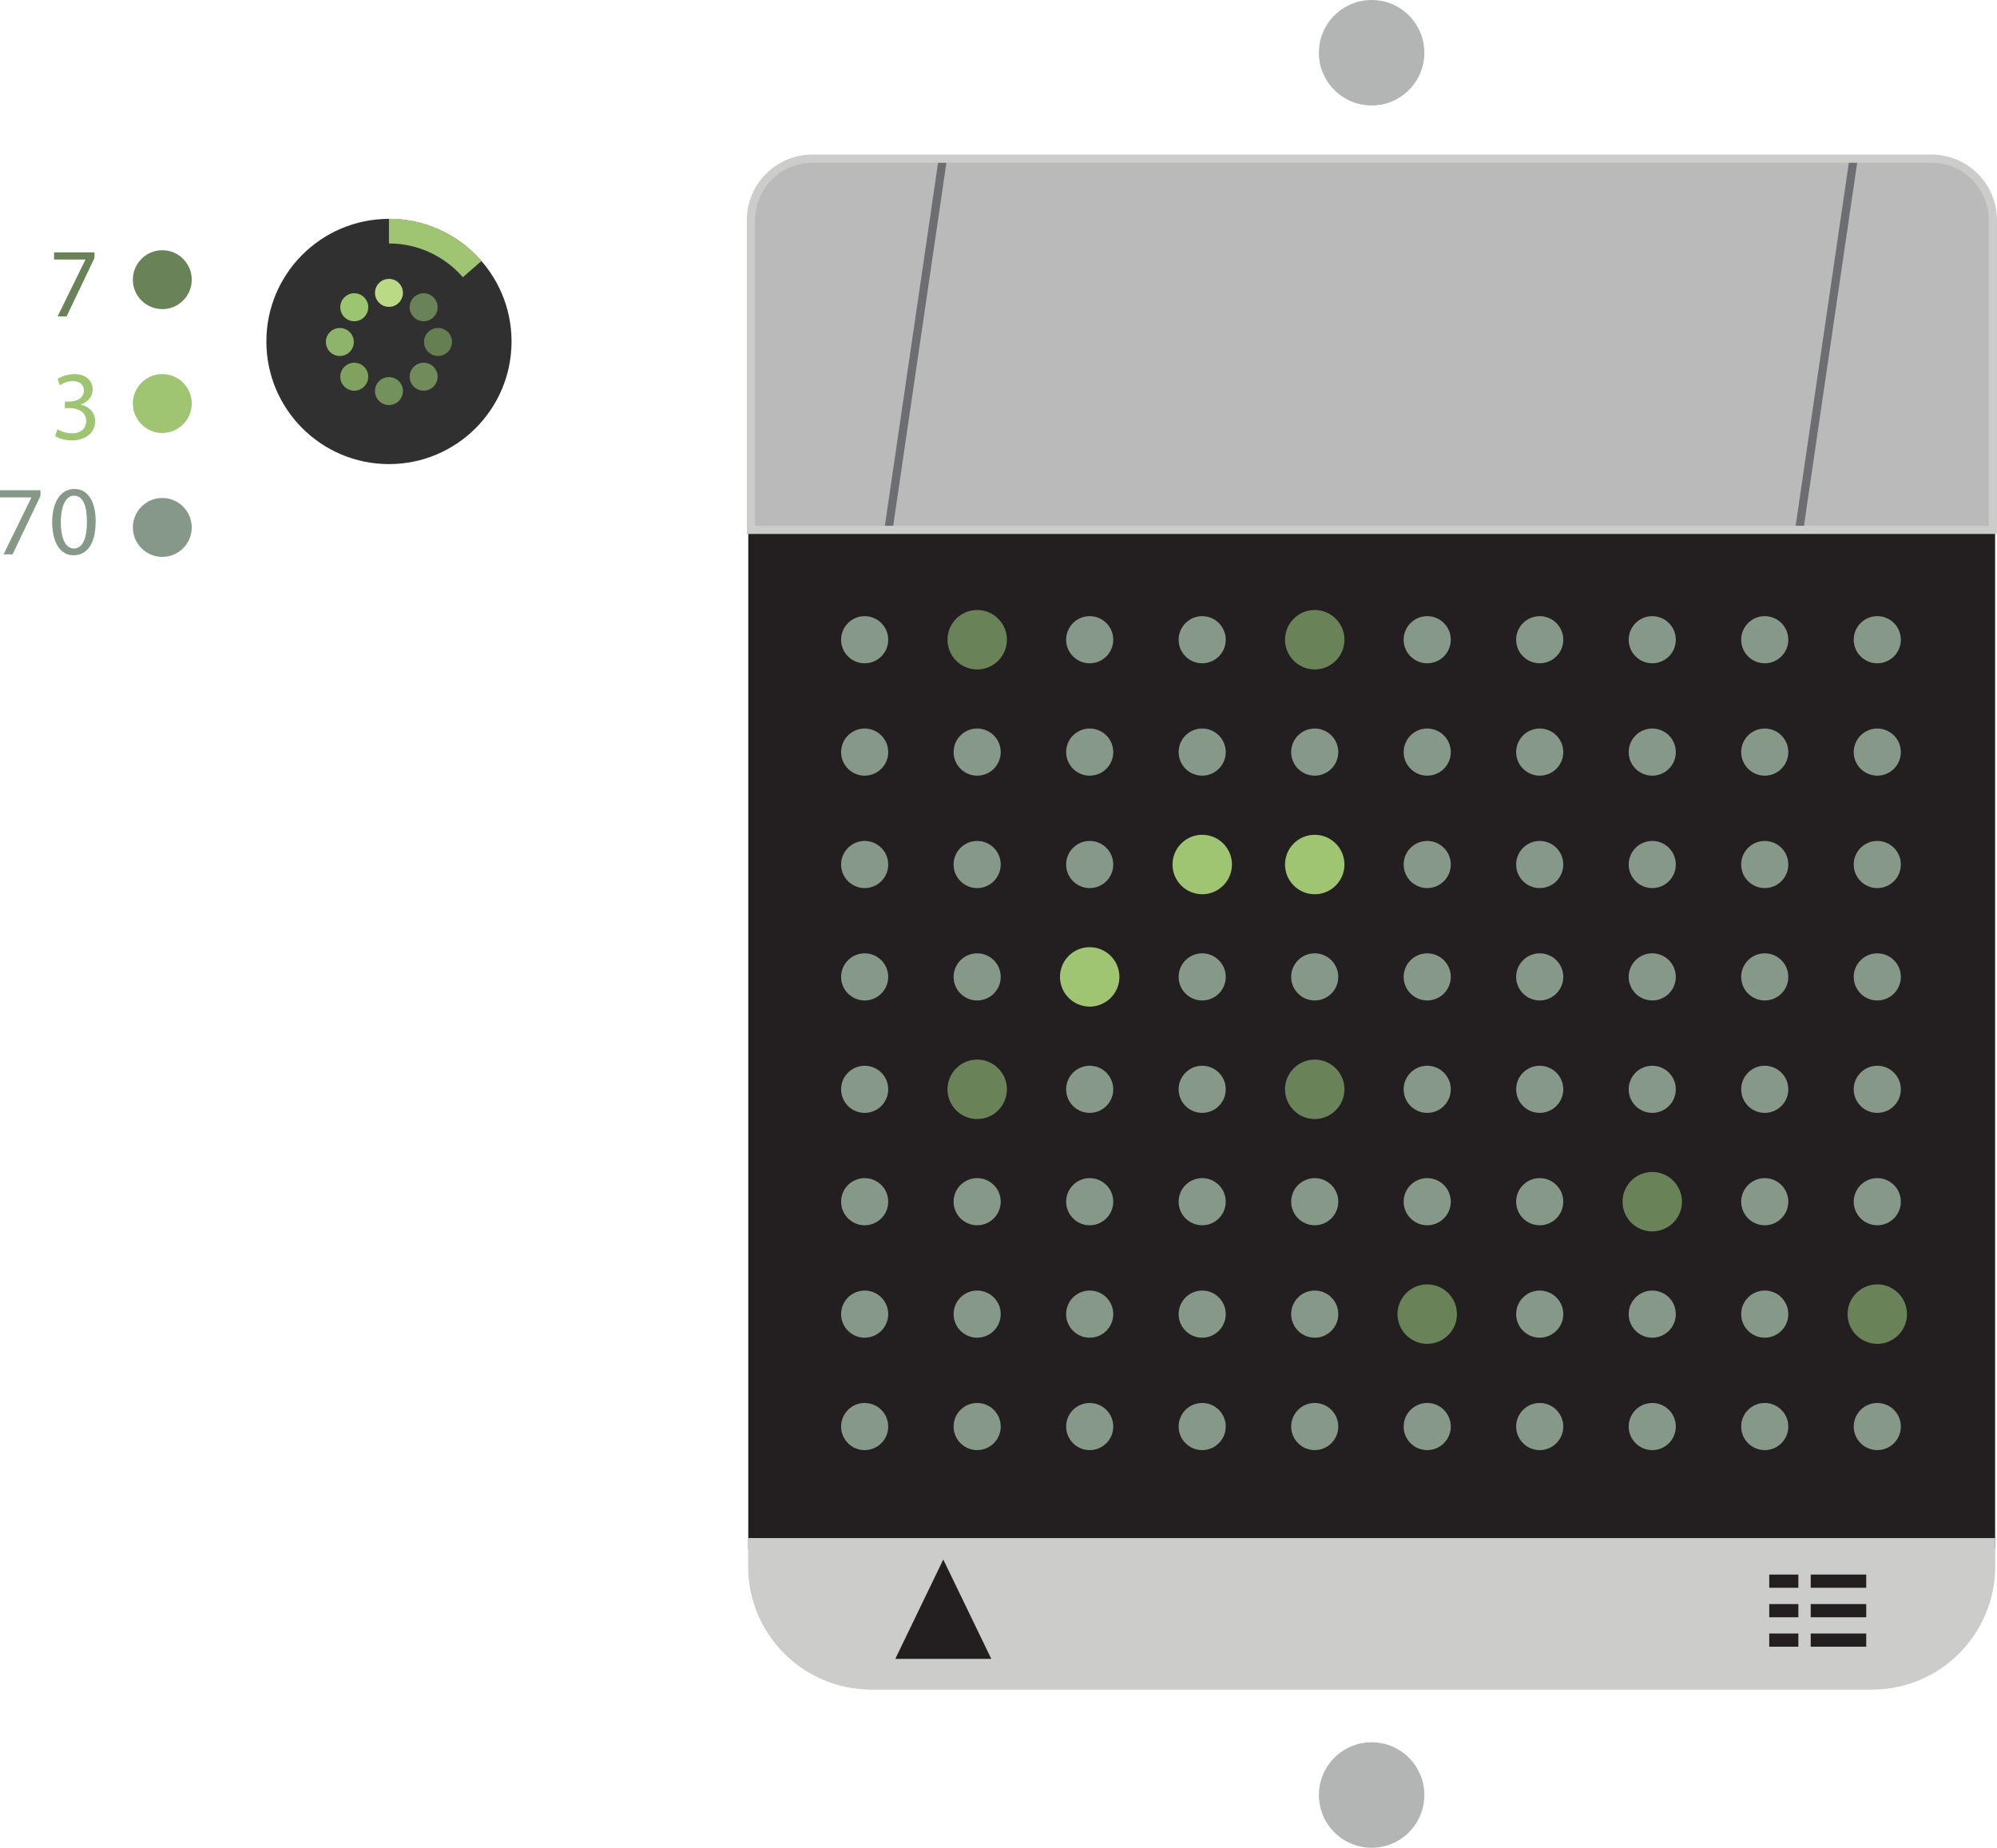
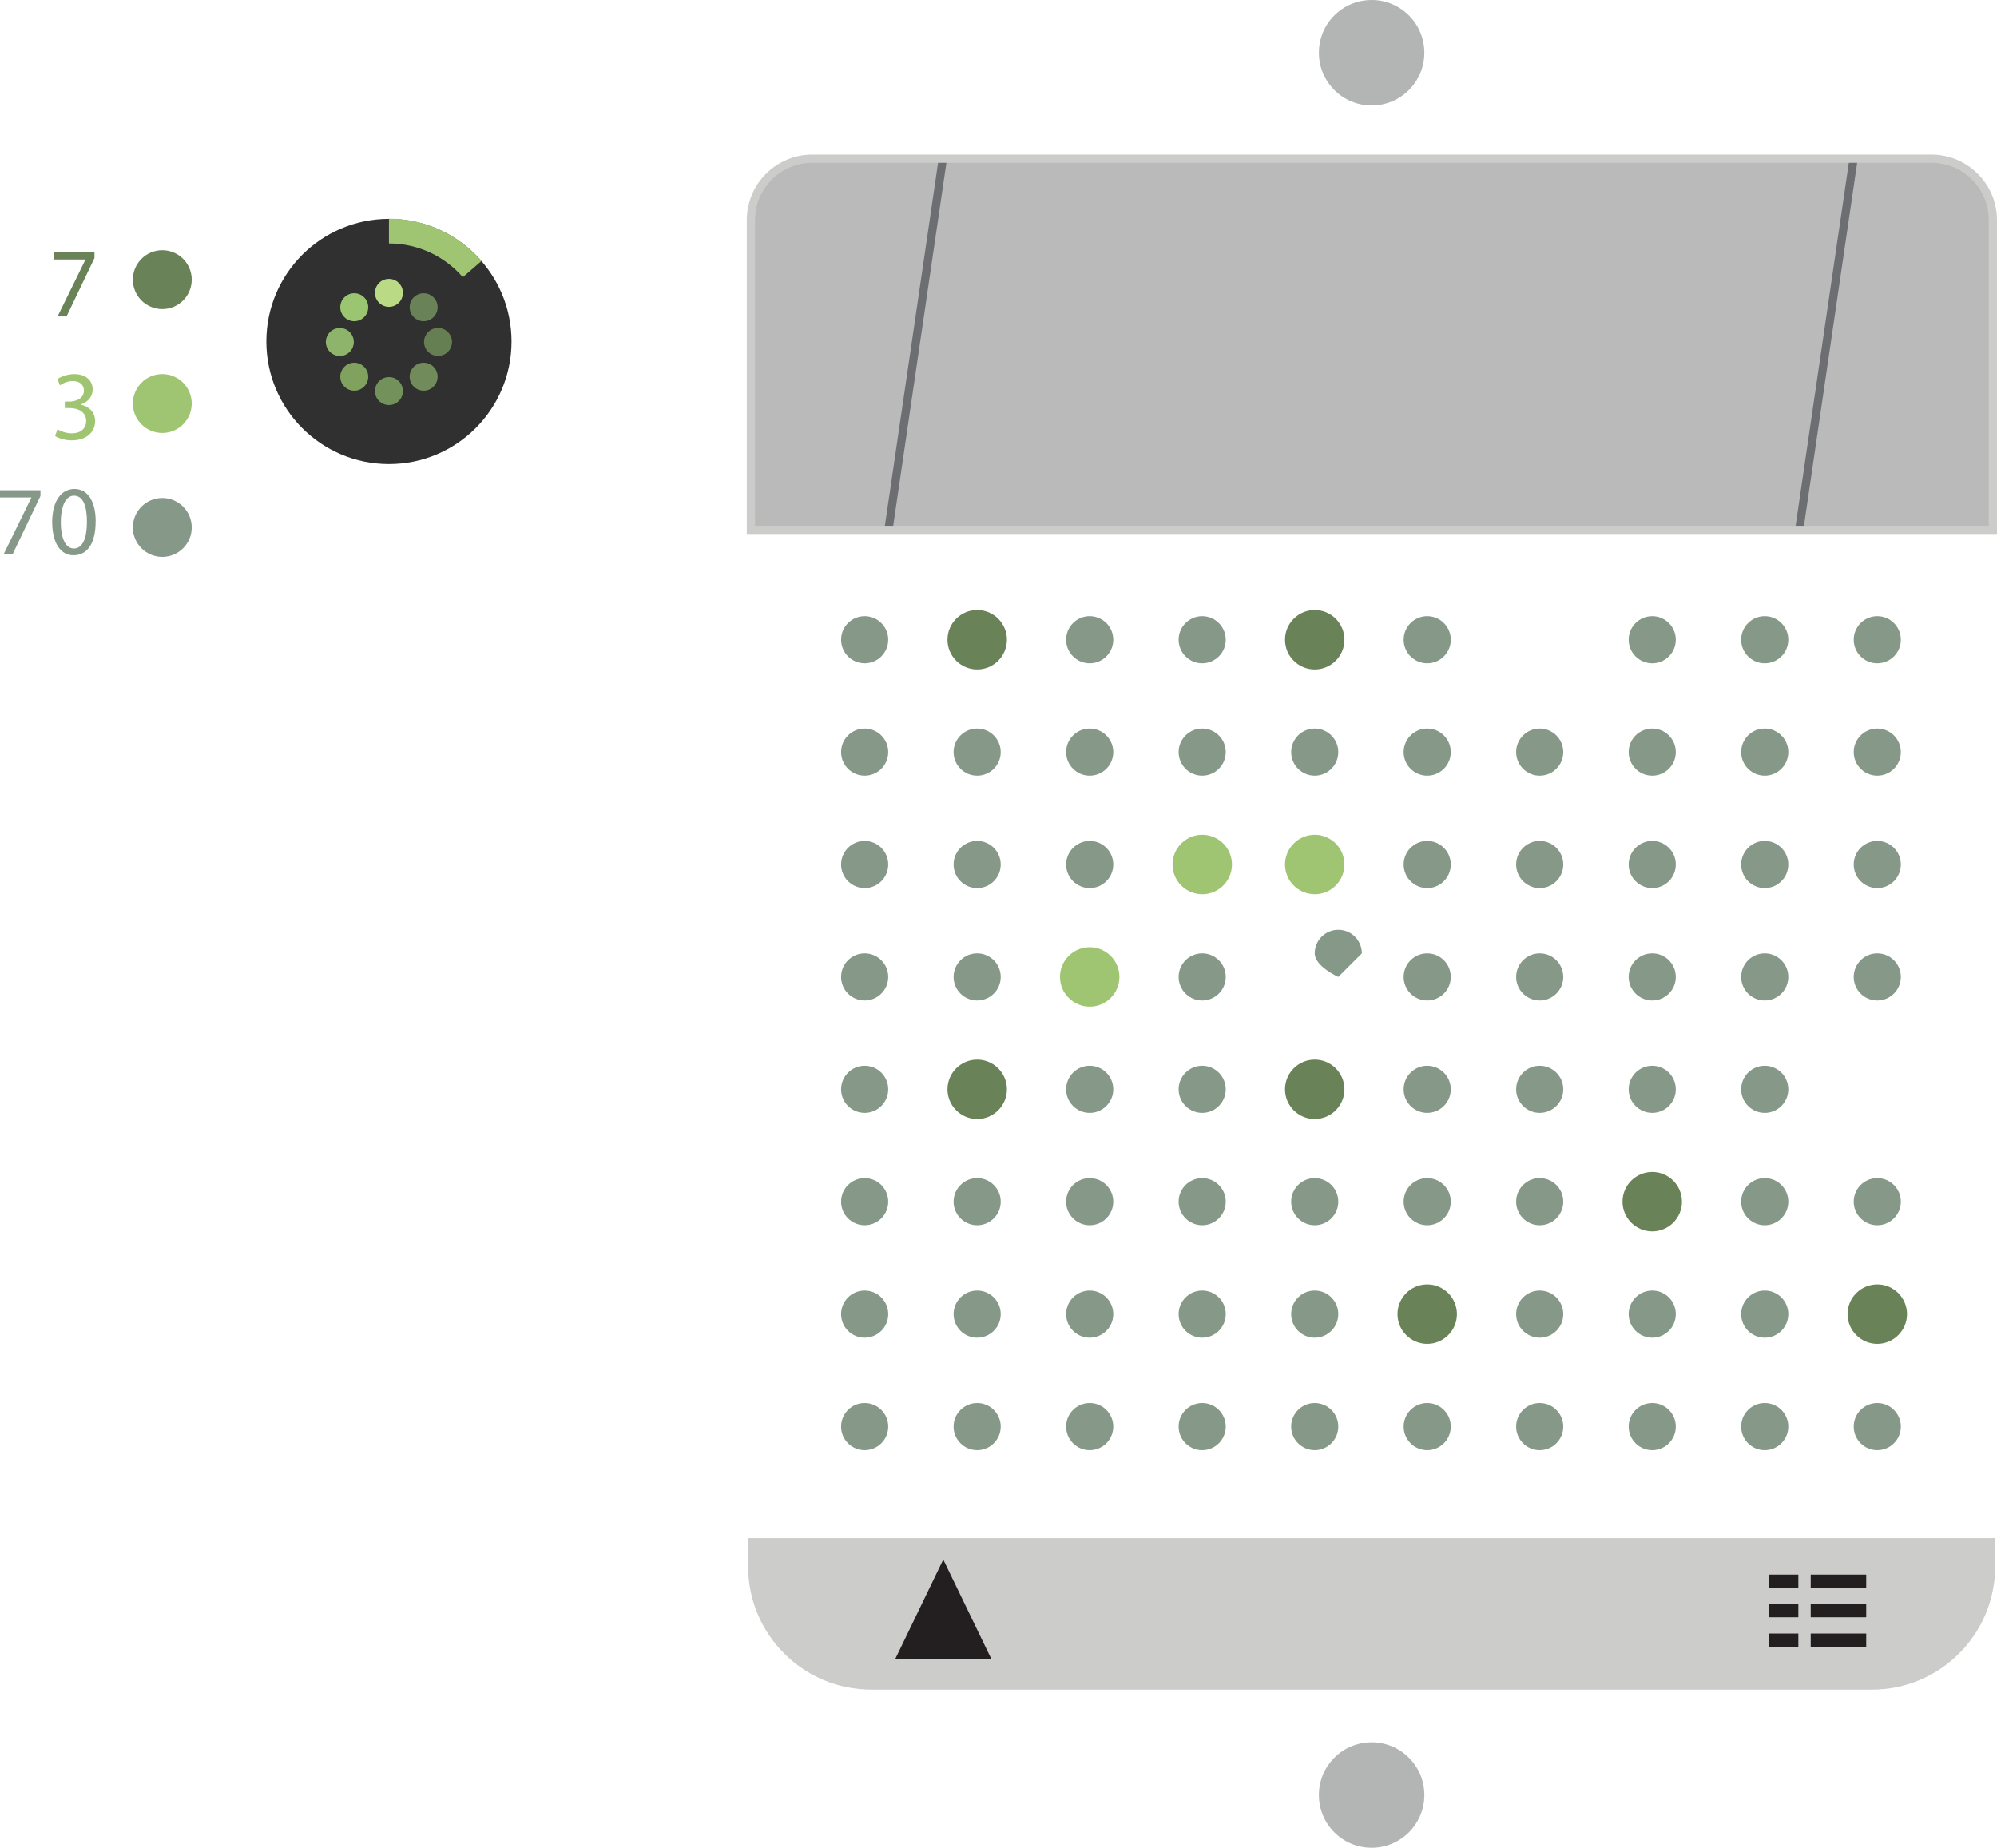
<svg xmlns="http://www.w3.org/2000/svg" id="Layer_1" data-name="Layer 1" viewBox="0 0 431.38 399.06">
  <defs>
    <style>
      .cls-1 {
        fill: none;
      }

      .cls-2 {
        fill: #667f52;
      }

      .cls-3 {
        fill: #9bc571;
      }

      .cls-4 {
        fill: #231f20;
      }

      .cls-5 {
        fill: #6d6e71;
      }

      .cls-6 {
        fill: #869888;
      }

      .cls-7 {
        fill: #8eb36b;
      }

      .cls-8 {
        fill: #698257;
      }

      .cls-9 {
        fill: #73915b;
      }

      .cls-10 {
        fill: #718b5a;
      }

      .cls-11 {
        fill: #bababa;
      }

      .cls-12 {
        fill: #303030;
      }

      .cls-13 {
        fill: #bada86;
      }

      .cls-14 {
        fill: #81a15f;
      }

      .cls-15 {
        fill: #9fc572;
      }

      .cls-16 {
        fill: #b3b4b4;
      }

      .cls-17 {
        fill: #cccccb;
      }

      .cls-18 {
        clip-path: url(#clippath);
      }
    </style>
    <clipPath id="clippath">
      <rect class="cls-1" width="431.38" height="399.06" />
    </clipPath>
  </defs>
  <g class="cls-18">
-     <rect class="cls-4" x="161.64" y="91.15" width="269.33" height="243.3" />
    <path class="cls-11" d="M430.44,114.43H162.16V47.53c0-7.33,5.94-13.27,13.27-13.27h241.74c7.33,0,13.27,5.94,13.27,13.27v66.9Z" />
    <path class="cls-6" d="M191.87,138.16c0,2.81-2.28,5.09-5.09,5.09s-5.09-2.28-5.09-5.09,2.28-5.09,5.09-5.09,5.09,2.28,5.09,5.09" />
    <path class="cls-8" d="M216.17,138.16c0,2.81-2.28,5.09-5.09,5.09s-5.09-2.28-5.09-5.09,2.28-5.09,5.09-5.09,5.09,2.28,5.09,5.09" />
    <path class="cls-8" d="M211.09,144.58c-3.54,0-6.42-2.88-6.42-6.42s2.88-6.42,6.42-6.42,6.42,2.88,6.42,6.42-2.88,6.42-6.42,6.42M211.09,134.4c-2.07,0-3.75,1.68-3.75,3.75s1.68,3.76,3.75,3.76,3.75-1.69,3.75-3.76-1.68-3.75-3.75-3.75" />
    <path class="cls-6" d="M240.48,138.16c0,2.81-2.28,5.09-5.09,5.09s-5.09-2.28-5.09-5.09,2.28-5.09,5.09-5.09,5.09,2.28,5.09,5.09" />
    <path class="cls-6" d="M264.78,138.16c0,2.81-2.28,5.09-5.09,5.09s-5.09-2.28-5.09-5.09,2.28-5.09,5.09-5.09,5.09,2.28,5.09,5.09" />
    <path class="cls-8" d="M289.09,138.16c0,2.81-2.28,5.09-5.09,5.09s-5.09-2.28-5.09-5.09,2.28-5.09,5.09-5.09,5.09,2.28,5.09,5.09" />
    <path class="cls-8" d="M284,144.58c-3.54,0-6.42-2.88-6.42-6.42s2.88-6.42,6.42-6.42,6.42,2.88,6.42,6.42-2.88,6.42-6.42,6.42M284,134.4c-2.07,0-3.75,1.68-3.75,3.75s1.68,3.76,3.75,3.76,3.75-1.69,3.75-3.76-1.68-3.75-3.75-3.75" />
    <path class="cls-6" d="M313.39,138.16c0,2.81-2.28,5.09-5.09,5.09s-5.09-2.28-5.09-5.09,2.28-5.09,5.09-5.09,5.09,2.28,5.09,5.09" />
-     <path class="cls-6" d="M337.69,138.16c0,2.81-2.28,5.09-5.09,5.09s-5.09-2.28-5.09-5.09,2.28-5.09,5.09-5.09,5.09,2.28,5.09,5.09" />
    <path class="cls-6" d="M362,138.16c0,2.81-2.28,5.09-5.09,5.09s-5.09-2.28-5.09-5.09,2.28-5.09,5.09-5.09,5.09,2.28,5.09,5.09" />
    <path class="cls-6" d="M386.3,138.16c0,2.81-2.28,5.09-5.09,5.09s-5.09-2.28-5.09-5.09,2.28-5.09,5.09-5.09,5.09,2.28,5.09,5.09" />
    <path class="cls-6" d="M410.61,138.16c0,2.81-2.28,5.09-5.09,5.09s-5.09-2.28-5.09-5.09,2.28-5.09,5.09-5.09,5.09,2.28,5.09,5.09" />
    <path class="cls-6" d="M191.87,162.43c0,2.81-2.28,5.09-5.09,5.09s-5.09-2.28-5.09-5.09,2.28-5.09,5.09-5.09,5.09,2.28,5.09,5.09" />
    <path class="cls-6" d="M216.17,162.43c0,2.81-2.28,5.09-5.09,5.09s-5.09-2.28-5.09-5.09,2.28-5.09,5.09-5.09,5.09,2.28,5.09,5.09" />
    <path class="cls-6" d="M240.48,162.43c0,2.81-2.28,5.09-5.09,5.09s-5.09-2.28-5.09-5.09,2.28-5.09,5.09-5.09,5.09,2.28,5.09,5.09" />
    <path class="cls-6" d="M264.78,162.43c0,2.81-2.28,5.09-5.09,5.09s-5.09-2.28-5.09-5.09,2.28-5.09,5.09-5.09,5.09,2.28,5.09,5.09" />
    <path class="cls-6" d="M289.09,162.43c0,2.81-2.28,5.09-5.09,5.09s-5.09-2.28-5.09-5.09,2.28-5.09,5.09-5.09,5.09,2.28,5.09,5.09" />
    <path class="cls-6" d="M313.39,162.43c0,2.81-2.28,5.09-5.09,5.09s-5.09-2.28-5.09-5.09,2.28-5.09,5.09-5.09,5.09,2.28,5.09,5.09" />
    <path class="cls-6" d="M337.69,162.43c0,2.81-2.28,5.09-5.09,5.09s-5.09-2.28-5.09-5.09,2.28-5.09,5.09-5.09,5.09,2.28,5.09,5.09" />
    <path class="cls-6" d="M362,162.43c0,2.81-2.28,5.09-5.09,5.09s-5.09-2.28-5.09-5.09,2.28-5.09,5.09-5.09,5.09,2.28,5.09,5.09" />
    <path class="cls-6" d="M386.3,162.43c0,2.81-2.28,5.09-5.09,5.09s-5.09-2.28-5.09-5.09,2.28-5.09,5.09-5.09,5.09,2.28,5.09,5.09" />
    <path class="cls-6" d="M410.61,162.43c0,2.81-2.28,5.09-5.09,5.09s-5.09-2.28-5.09-5.09,2.28-5.09,5.09-5.09,5.09,2.28,5.09,5.09" />
    <path class="cls-6" d="M191.87,186.71c0,2.81-2.28,5.09-5.09,5.09s-5.09-2.28-5.09-5.09,2.28-5.09,5.09-5.09,5.09,2.28,5.09,5.09" />
    <path class="cls-6" d="M216.17,186.71c0,2.81-2.28,5.09-5.09,5.09s-5.09-2.28-5.09-5.09,2.28-5.09,5.09-5.09,5.09,2.28,5.09,5.09" />
    <path class="cls-6" d="M240.48,186.71c0,2.81-2.28,5.09-5.09,5.09s-5.09-2.28-5.09-5.09,2.28-5.09,5.09-5.09,5.09,2.28,5.09,5.09" />
    <path class="cls-15" d="M264.78,186.71c0,2.81-2.28,5.09-5.09,5.09s-5.09-2.28-5.09-5.09,2.28-5.09,5.09-5.09,5.09,2.28,5.09,5.09" />
    <path class="cls-15" d="M259.7,193.13c-3.54,0-6.42-2.88-6.42-6.42s2.88-6.42,6.42-6.42,6.42,2.88,6.42,6.42-2.88,6.42-6.42,6.42M259.7,182.95c-2.07,0-3.75,1.68-3.75,3.75s1.68,3.76,3.75,3.76,3.75-1.69,3.75-3.76-1.68-3.75-3.75-3.75" />
    <path class="cls-15" d="M289.09,186.71c0,2.81-2.28,5.09-5.09,5.09s-5.09-2.28-5.09-5.09,2.28-5.09,5.09-5.09,5.09,2.28,5.09,5.09" />
    <path class="cls-15" d="M284,193.13c-3.54,0-6.42-2.88-6.42-6.42s2.88-6.42,6.42-6.42,6.42,2.88,6.42,6.42-2.88,6.42-6.42,6.42M284,182.95c-2.07,0-3.75,1.68-3.75,3.75s1.68,3.76,3.75,3.76,3.75-1.69,3.75-3.76-1.68-3.75-3.75-3.75" />
    <path class="cls-6" d="M313.39,186.71c0,2.81-2.28,5.09-5.09,5.09s-5.09-2.28-5.09-5.09,2.28-5.09,5.09-5.09,5.09,2.28,5.09,5.09" />
    <path class="cls-6" d="M337.69,186.71c0,2.81-2.28,5.09-5.09,5.09s-5.09-2.28-5.09-5.09,2.28-5.09,5.09-5.09,5.09,2.28,5.09,5.09" />
    <path class="cls-6" d="M362,186.71c0,2.81-2.28,5.09-5.09,5.09s-5.09-2.28-5.09-5.09,2.28-5.09,5.09-5.09,5.09,2.28,5.09,5.09" />
    <path class="cls-6" d="M386.3,186.71c0,2.81-2.28,5.09-5.09,5.09s-5.09-2.28-5.09-5.09,2.28-5.09,5.09-5.09,5.09,2.28,5.09,5.09" />
    <path class="cls-6" d="M410.61,186.71c0,2.81-2.28,5.09-5.09,5.09s-5.09-2.28-5.09-5.09,2.28-5.09,5.09-5.09,5.09,2.28,5.09,5.09" />
    <path class="cls-6" d="M191.87,210.98c0,2.81-2.28,5.09-5.09,5.09s-5.09-2.28-5.09-5.09,2.28-5.09,5.09-5.09,5.09,2.28,5.09,5.09" />
    <path class="cls-6" d="M216.17,210.98c0,2.81-2.28,5.09-5.09,5.09s-5.09-2.28-5.09-5.09,2.28-5.09,5.09-5.09,5.09,2.28,5.09,5.09" />
    <path class="cls-15" d="M240.48,210.98c0,2.81-2.28,5.09-5.09,5.09s-5.09-2.28-5.09-5.09,2.28-5.09,5.09-5.09,5.09,2.28,5.09,5.09" />
    <path class="cls-15" d="M235.39,217.4c-3.54,0-6.42-2.88-6.42-6.42s2.88-6.42,6.42-6.42,6.42,2.88,6.42,6.42-2.88,6.42-6.42,6.42M235.39,207.23c-2.07,0-3.75,1.68-3.75,3.75s1.68,3.76,3.75,3.76,3.75-1.69,3.75-3.76-1.68-3.75-3.75-3.75" />
    <path class="cls-6" d="M264.78,210.98c0,2.81-2.28,5.09-5.09,5.09s-5.09-2.28-5.09-5.09,2.28-5.09,5.09-5.09,5.09,2.28,5.09,5.09" />
-     <path class="cls-6" d="M289.09,210.98c0,2.81-2.28,5.09-5.09,5.09s-5.09-2.28-5.09-5.09,2.28-5.09,5.09-5.09,5.09,2.28,5.09,5.09" />
+     <path class="cls-6" d="M289.09,210.98s-5.09-2.28-5.09-5.09,2.28-5.09,5.09-5.09,5.09,2.28,5.09,5.09" />
    <path class="cls-6" d="M313.39,210.98c0,2.81-2.28,5.09-5.09,5.09s-5.09-2.28-5.09-5.09,2.28-5.09,5.09-5.09,5.09,2.28,5.09,5.09" />
    <path class="cls-6" d="M337.69,210.98c0,2.81-2.28,5.09-5.09,5.09s-5.09-2.28-5.09-5.09,2.28-5.09,5.09-5.09,5.09,2.28,5.09,5.09" />
    <path class="cls-6" d="M362,210.98c0,2.81-2.28,5.09-5.09,5.09s-5.09-2.28-5.09-5.09,2.28-5.09,5.09-5.09,5.09,2.28,5.09,5.09" />
    <path class="cls-6" d="M386.3,210.98c0,2.81-2.28,5.09-5.09,5.09s-5.09-2.28-5.09-5.09,2.28-5.09,5.09-5.09,5.09,2.28,5.09,5.09" />
    <path class="cls-6" d="M410.61,210.98c0,2.81-2.28,5.09-5.09,5.09s-5.09-2.28-5.09-5.09,2.28-5.09,5.09-5.09,5.09,2.28,5.09,5.09" />
    <path class="cls-6" d="M191.87,235.26c0,2.81-2.28,5.09-5.09,5.09s-5.09-2.28-5.09-5.09,2.28-5.09,5.09-5.09,5.09,2.28,5.09,5.09" />
    <path class="cls-8" d="M216.17,235.26c0,2.81-2.28,5.09-5.09,5.09s-5.09-2.28-5.09-5.09,2.28-5.09,5.09-5.09,5.09,2.28,5.09,5.09" />
    <path class="cls-8" d="M211.09,241.68c-3.54,0-6.42-2.88-6.42-6.42s2.88-6.42,6.42-6.42,6.42,2.88,6.42,6.42-2.88,6.42-6.42,6.42M211.09,231.51c-2.07,0-3.75,1.68-3.75,3.75s1.68,3.76,3.75,3.76,3.75-1.69,3.75-3.76-1.68-3.75-3.75-3.75" />
    <path class="cls-6" d="M240.48,235.26c0,2.81-2.28,5.09-5.09,5.09s-5.09-2.28-5.09-5.09,2.28-5.09,5.09-5.09,5.09,2.28,5.09,5.09" />
    <path class="cls-6" d="M264.78,235.26c0,2.81-2.28,5.09-5.09,5.09s-5.09-2.28-5.09-5.09,2.28-5.09,5.09-5.09,5.09,2.28,5.09,5.09" />
    <path class="cls-8" d="M289.09,235.26c0,2.81-2.28,5.09-5.09,5.09s-5.09-2.28-5.09-5.09,2.28-5.09,5.09-5.09,5.09,2.28,5.09,5.09" />
    <path class="cls-8" d="M284,241.68c-3.54,0-6.42-2.88-6.42-6.42s2.88-6.42,6.42-6.42,6.42,2.88,6.42,6.42-2.88,6.42-6.42,6.42M284,231.51c-2.07,0-3.75,1.68-3.75,3.75s1.68,3.76,3.75,3.76,3.75-1.69,3.75-3.76-1.68-3.75-3.75-3.75" />
    <path class="cls-6" d="M313.39,235.26c0,2.81-2.28,5.09-5.09,5.09s-5.09-2.28-5.09-5.09,2.28-5.09,5.09-5.09,5.09,2.28,5.09,5.09" />
    <path class="cls-6" d="M337.69,235.26c0,2.81-2.28,5.09-5.09,5.09s-5.09-2.28-5.09-5.09,2.28-5.09,5.09-5.09,5.09,2.28,5.09,5.09" />
    <path class="cls-6" d="M362,235.26c0,2.81-2.28,5.09-5.09,5.09s-5.09-2.28-5.09-5.09,2.28-5.09,5.09-5.09,5.09,2.28,5.09,5.09" />
    <path class="cls-6" d="M386.3,235.26c0,2.81-2.28,5.09-5.09,5.09s-5.09-2.28-5.09-5.09,2.28-5.09,5.09-5.09,5.09,2.28,5.09,5.09" />
-     <path class="cls-6" d="M410.61,235.26c0,2.81-2.28,5.09-5.09,5.09s-5.09-2.28-5.09-5.09,2.28-5.09,5.09-5.09,5.09,2.28,5.09,5.09" />
    <path class="cls-6" d="M191.87,259.53c0,2.81-2.28,5.09-5.09,5.09s-5.09-2.28-5.09-5.09,2.28-5.09,5.09-5.09,5.09,2.28,5.09,5.09" />
    <path class="cls-6" d="M216.17,259.53c0,2.81-2.28,5.09-5.09,5.09s-5.09-2.28-5.09-5.09,2.28-5.09,5.09-5.09,5.09,2.28,5.09,5.09" />
    <path class="cls-6" d="M240.48,259.53c0,2.81-2.28,5.09-5.09,5.09s-5.09-2.28-5.09-5.09,2.28-5.09,5.09-5.09,5.09,2.28,5.09,5.09" />
    <path class="cls-6" d="M264.78,259.53c0,2.81-2.28,5.09-5.09,5.09s-5.09-2.28-5.09-5.09,2.28-5.09,5.09-5.09,5.09,2.28,5.09,5.09" />
    <path class="cls-6" d="M289.09,259.53c0,2.81-2.28,5.09-5.09,5.09s-5.09-2.28-5.09-5.09,2.28-5.09,5.09-5.09,5.09,2.28,5.09,5.09" />
    <path class="cls-6" d="M313.39,259.53c0,2.81-2.28,5.09-5.09,5.09s-5.09-2.28-5.09-5.09,2.28-5.09,5.09-5.09,5.09,2.28,5.09,5.09" />
    <path class="cls-6" d="M337.69,259.53c0,2.81-2.28,5.09-5.09,5.09s-5.09-2.28-5.09-5.09,2.28-5.09,5.09-5.09,5.09,2.28,5.09,5.09" />
    <path class="cls-8" d="M362,259.53c0,2.81-2.28,5.09-5.09,5.09s-5.09-2.28-5.09-5.09,2.28-5.09,5.09-5.09,5.09,2.28,5.09,5.09" />
    <path class="cls-8" d="M356.91,265.95c-3.54,0-6.42-2.88-6.42-6.42s2.88-6.42,6.42-6.42,6.42,2.88,6.42,6.42-2.88,6.42-6.42,6.42M356.91,255.78c-2.07,0-3.75,1.68-3.75,3.75s1.68,3.75,3.75,3.75,3.75-1.68,3.75-3.75-1.68-3.75-3.75-3.75" />
    <path class="cls-6" d="M386.3,259.53c0,2.81-2.28,5.09-5.09,5.09s-5.09-2.28-5.09-5.09,2.28-5.09,5.09-5.09,5.09,2.28,5.09,5.09" />
    <path class="cls-6" d="M410.61,259.53c0,2.81-2.28,5.09-5.09,5.09s-5.09-2.28-5.09-5.09,2.28-5.09,5.09-5.09,5.09,2.28,5.09,5.09" />
    <path class="cls-6" d="M191.87,283.81c0,2.81-2.28,5.09-5.09,5.09s-5.09-2.28-5.09-5.09,2.28-5.09,5.09-5.09,5.09,2.28,5.09,5.09" />
    <path class="cls-6" d="M216.17,283.81c0,2.81-2.28,5.09-5.09,5.09s-5.09-2.28-5.09-5.09,2.28-5.09,5.09-5.09,5.09,2.28,5.09,5.09" />
    <path class="cls-6" d="M240.48,283.81c0,2.81-2.28,5.09-5.09,5.09s-5.09-2.28-5.09-5.09,2.28-5.09,5.09-5.09,5.09,2.28,5.09,5.09" />
    <path class="cls-6" d="M264.78,283.81c0,2.81-2.28,5.09-5.09,5.09s-5.09-2.28-5.09-5.09,2.28-5.09,5.09-5.09,5.09,2.28,5.09,5.09" />
    <path class="cls-6" d="M289.09,283.81c0,2.81-2.28,5.09-5.09,5.09s-5.09-2.28-5.09-5.09,2.28-5.09,5.09-5.09,5.09,2.28,5.09,5.09" />
    <path class="cls-8" d="M313.39,283.81c0,2.81-2.28,5.09-5.09,5.09s-5.09-2.28-5.09-5.09,2.28-5.09,5.09-5.09,5.09,2.28,5.09,5.09" />
    <path class="cls-8" d="M308.3,290.23c-3.54,0-6.42-2.88-6.42-6.42s2.88-6.42,6.42-6.42,6.42,2.88,6.42,6.42-2.88,6.42-6.42,6.42M308.3,280.06c-2.07,0-3.75,1.68-3.75,3.75s1.68,3.76,3.75,3.76,3.75-1.69,3.75-3.76-1.68-3.75-3.75-3.75" />
    <path class="cls-6" d="M337.69,283.81c0,2.81-2.28,5.09-5.09,5.09s-5.09-2.28-5.09-5.09,2.28-5.09,5.09-5.09,5.09,2.28,5.09,5.09" />
    <path class="cls-6" d="M362,283.81c0,2.81-2.28,5.09-5.09,5.09s-5.09-2.28-5.09-5.09,2.28-5.09,5.09-5.09,5.09,2.28,5.09,5.09" />
    <path class="cls-6" d="M386.3,283.81c0,2.81-2.28,5.09-5.09,5.09s-5.09-2.28-5.09-5.09,2.28-5.09,5.09-5.09,5.09,2.28,5.09,5.09" />
    <path class="cls-8" d="M410.61,283.81c0,2.81-2.28,5.09-5.09,5.09s-5.09-2.28-5.09-5.09,2.28-5.09,5.09-5.09,5.09,2.28,5.09,5.09" />
    <path class="cls-8" d="M405.52,290.23c-3.54,0-6.42-2.88-6.42-6.42s2.88-6.42,6.42-6.42,6.42,2.88,6.42,6.42-2.88,6.42-6.42,6.42M405.52,280.06c-2.07,0-3.75,1.68-3.75,3.75s1.68,3.76,3.75,3.76,3.75-1.69,3.75-3.76-1.68-3.75-3.75-3.75" />
    <path class="cls-6" d="M191.87,308.09c0,2.81-2.28,5.09-5.09,5.09s-5.09-2.28-5.09-5.09,2.28-5.09,5.09-5.09,5.09,2.28,5.09,5.09" />
    <path class="cls-6" d="M216.17,308.09c0,2.81-2.28,5.09-5.09,5.09s-5.09-2.28-5.09-5.09,2.28-5.09,5.09-5.09,5.09,2.28,5.09,5.09" />
    <path class="cls-6" d="M240.48,308.09c0,2.81-2.28,5.09-5.09,5.09s-5.09-2.28-5.09-5.09,2.28-5.09,5.09-5.09,5.09,2.28,5.09,5.09" />
    <path class="cls-6" d="M264.78,308.09c0,2.81-2.28,5.09-5.09,5.09s-5.09-2.28-5.09-5.09,2.28-5.09,5.09-5.09,5.09,2.28,5.09,5.09" />
    <path class="cls-6" d="M289.09,308.09c0,2.81-2.28,5.09-5.09,5.09s-5.09-2.28-5.09-5.09,2.28-5.09,5.09-5.09,5.09,2.28,5.09,5.09" />
    <path class="cls-6" d="M313.39,308.09c0,2.81-2.28,5.09-5.09,5.09s-5.09-2.28-5.09-5.09,2.28-5.09,5.09-5.09,5.09,2.28,5.09,5.09" />
    <path class="cls-6" d="M337.69,308.09c0,2.81-2.28,5.09-5.09,5.09s-5.09-2.28-5.09-5.09,2.28-5.09,5.09-5.09,5.09,2.28,5.09,5.09" />
    <path class="cls-6" d="M362,308.09c0,2.81-2.28,5.09-5.09,5.09s-5.09-2.28-5.09-5.09,2.28-5.09,5.09-5.09,5.09,2.28,5.09,5.09" />
    <path class="cls-6" d="M386.3,308.09c0,2.81-2.28,5.09-5.09,5.09s-5.09-2.28-5.09-5.09,2.28-5.09,5.09-5.09,5.09,2.28,5.09,5.09" />
    <path class="cls-6" d="M410.61,308.09c0,2.81-2.28,5.09-5.09,5.09s-5.09-2.28-5.09-5.09,2.28-5.09,5.09-5.09,5.09,2.28,5.09,5.09" />
    <path class="cls-17" d="M404.36,364.91h-216.12c-14.71,0-26.64-11.92-26.64-26.63v-6.11h269.39v6.11c0,14.71-11.93,26.63-26.64,26.63" />
    <polygon class="cls-8" points="20.41 54.5 20.41 55.73 14.38 68.34 12.44 68.34 18.45 56.09 18.45 56.05 11.68 56.05 11.68 54.5 20.41 54.5" />
    <polygon class="cls-6" points="8.74 105.88 8.74 107.12 2.71 119.73 .77 119.73 6.77 107.48 6.77 107.43 0 107.43 0 105.88 8.74 105.88" />
    <path class="cls-8" d="M41.42,60.4c0,3.51-2.85,6.36-6.36,6.36s-6.36-2.85-6.36-6.36,2.85-6.36,6.36-6.36,6.36,2.85,6.36,6.36" />
    <path class="cls-15" d="M41.42,87.15c0,3.51-2.85,6.36-6.36,6.36s-6.36-2.85-6.36-6.36,2.85-6.36,6.36-6.36,6.36,2.85,6.36,6.36" />
    <path class="cls-6" d="M41.42,113.91c0,3.51-2.85,6.36-6.36,6.36s-6.36-2.85-6.36-6.36,2.85-6.36,6.36-6.36,6.36,2.85,6.36,6.36" />
    <path class="cls-12" d="M110.5,73.75c0,14.63-11.86,26.48-26.48,26.48s-26.48-11.86-26.48-26.48,11.86-26.48,26.48-26.48,26.48,11.86,26.48,26.48" />
    <path class="cls-13" d="M87.04,63.25c0,1.67-1.35,3.02-3.02,3.02s-3.02-1.35-3.02-3.02,1.35-3.02,3.02-3.02,3.02,1.35,3.02,3.02" />
    <path class="cls-3" d="M78.66,64.22c1.18,1.18,1.18,3.09,0,4.27-1.18,1.18-3.09,1.18-4.27,0-1.18-1.18-1.18-3.09,0-4.27,1.18-1.18,3.09-1.18,4.27,0" />
    <path class="cls-7" d="M73.41,70.84c1.67,0,3.02,1.35,3.02,3.02s-1.35,3.02-3.02,3.02-3.02-1.35-3.02-3.02,1.35-3.02,3.02-3.02" />
    <path class="cls-14" d="M74.39,79.22c1.18-1.18,3.09-1.18,4.27,0,1.18,1.18,1.18,3.09,0,4.27-1.18,1.18-3.09,1.18-4.27,0-1.18-1.18-1.18-3.09,0-4.27" />
    <path class="cls-9" d="M81,84.46c0-1.67,1.35-3.02,3.02-3.02s3.02,1.35,3.02,3.02-1.35,3.02-3.02,3.02-3.02-1.35-3.02-3.02" />
    <path class="cls-10" d="M89.38,83.49c-1.18-1.18-1.18-3.09,0-4.27,1.18-1.18,3.09-1.18,4.27,0,1.18,1.18,1.18,3.09,0,4.27-1.18,1.18-3.09,1.18-4.27,0" />
    <path class="cls-2" d="M94.62,76.87c-1.67,0-3.02-1.35-3.02-3.02s1.35-3.02,3.02-3.02,3.02,1.35,3.02,3.02-1.35,3.02-3.02,3.02" />
    <path class="cls-8" d="M93.65,68.49c-1.18,1.18-3.09,1.18-4.27,0-1.18-1.18-1.18-3.09,0-4.27,1.18-1.18,3.09-1.18,4.27,0,1.18,1.18,1.18,3.09,0,4.27" />
    <path class="cls-15" d="M99.97,59.88l4.04-3.51c-4.86-5.59-12.01-9.14-19.99-9.14v5.35c6.37,0,12.08,2.83,15.96,7.29" />
    <path class="cls-16" d="M307.68,11.39c0,6.29-5.1,11.39-11.39,11.39s-11.39-5.1-11.39-11.39S290,0,296.29,0s11.39,5.1,11.39,11.39" />
    <path class="cls-16" d="M307.68,387.67c0,6.29-5.1,11.39-11.39,11.39s-11.39-5.1-11.39-11.39,5.1-11.39,11.39-11.39,11.39,5.1,11.39,11.39" />
    <rect class="cls-5" x="157.28" y="73.46" width="81.02" height="1.78" transform="translate(95.54 259.26) rotate(-81.66)" />
    <rect class="cls-5" x="354.02" y="73.46" width="81.02" height="1.78" transform="translate(263.74 453.92) rotate(-81.66)" />
    <path class="cls-17" d="M431.38,115.32H161.32V47.53c0-7.8,6.35-14.15,14.16-14.15h241.74c7.8,0,14.16,6.35,14.16,14.15v67.79ZM163.1,113.55h266.5V47.53c0-6.83-5.55-12.38-12.38-12.38h-241.74c-6.83,0-12.38,5.55-12.38,12.38v66.01Z" />
    <polygon class="cls-4" points="193.4 358.26 214.13 358.26 203.76 336.81 193.4 358.26" />
    <rect class="cls-4" x="382.18" y="340.06" width="6.29" height="2.85" />
    <rect class="cls-4" x="391.14" y="340.06" width="11.99" height="2.85" />
    <rect class="cls-4" x="382.18" y="346.43" width="6.29" height="2.85" />
    <rect class="cls-4" x="391.14" y="346.43" width="11.99" height="2.85" />
    <rect class="cls-4" x="382.18" y="352.79" width="6.29" height="2.85" />
    <rect class="cls-4" x="391.14" y="352.79" width="11.99" height="2.85" />
    <path class="cls-15" d="M12.42,92.72c.53.34,1.77.87,3.07.87,2.41,0,3.15-1.53,3.13-2.69-.02-1.94-1.77-2.77-3.58-2.77h-1.04v-1.4h1.04c1.36,0,3.09-.7,3.09-2.34,0-1.11-.7-2.09-2.43-2.09-1.11,0-2.17.49-2.77.92l-.49-1.36c.72-.53,2.13-1.06,3.62-1.06,2.73,0,3.96,1.62,3.96,3.3,0,1.43-.85,2.64-2.56,3.26v.04c1.71.34,3.09,1.62,3.09,3.56,0,2.22-1.73,4.15-5.05,4.15-1.55,0-2.92-.49-3.6-.94l.51-1.45Z" />
    <path class="cls-6" d="M20.66,112.61c0,4.71-1.75,7.31-4.81,7.31-2.71,0-4.54-2.54-4.58-7.12,0-4.64,2-7.2,4.82-7.2s4.58,2.6,4.58,7.01M13.14,112.82c0,3.6,1.11,5.64,2.81,5.64,1.92,0,2.83-2.24,2.83-5.77s-.87-5.64-2.81-5.64c-1.64,0-2.83,2-2.83,5.77" />
  </g>
</svg>